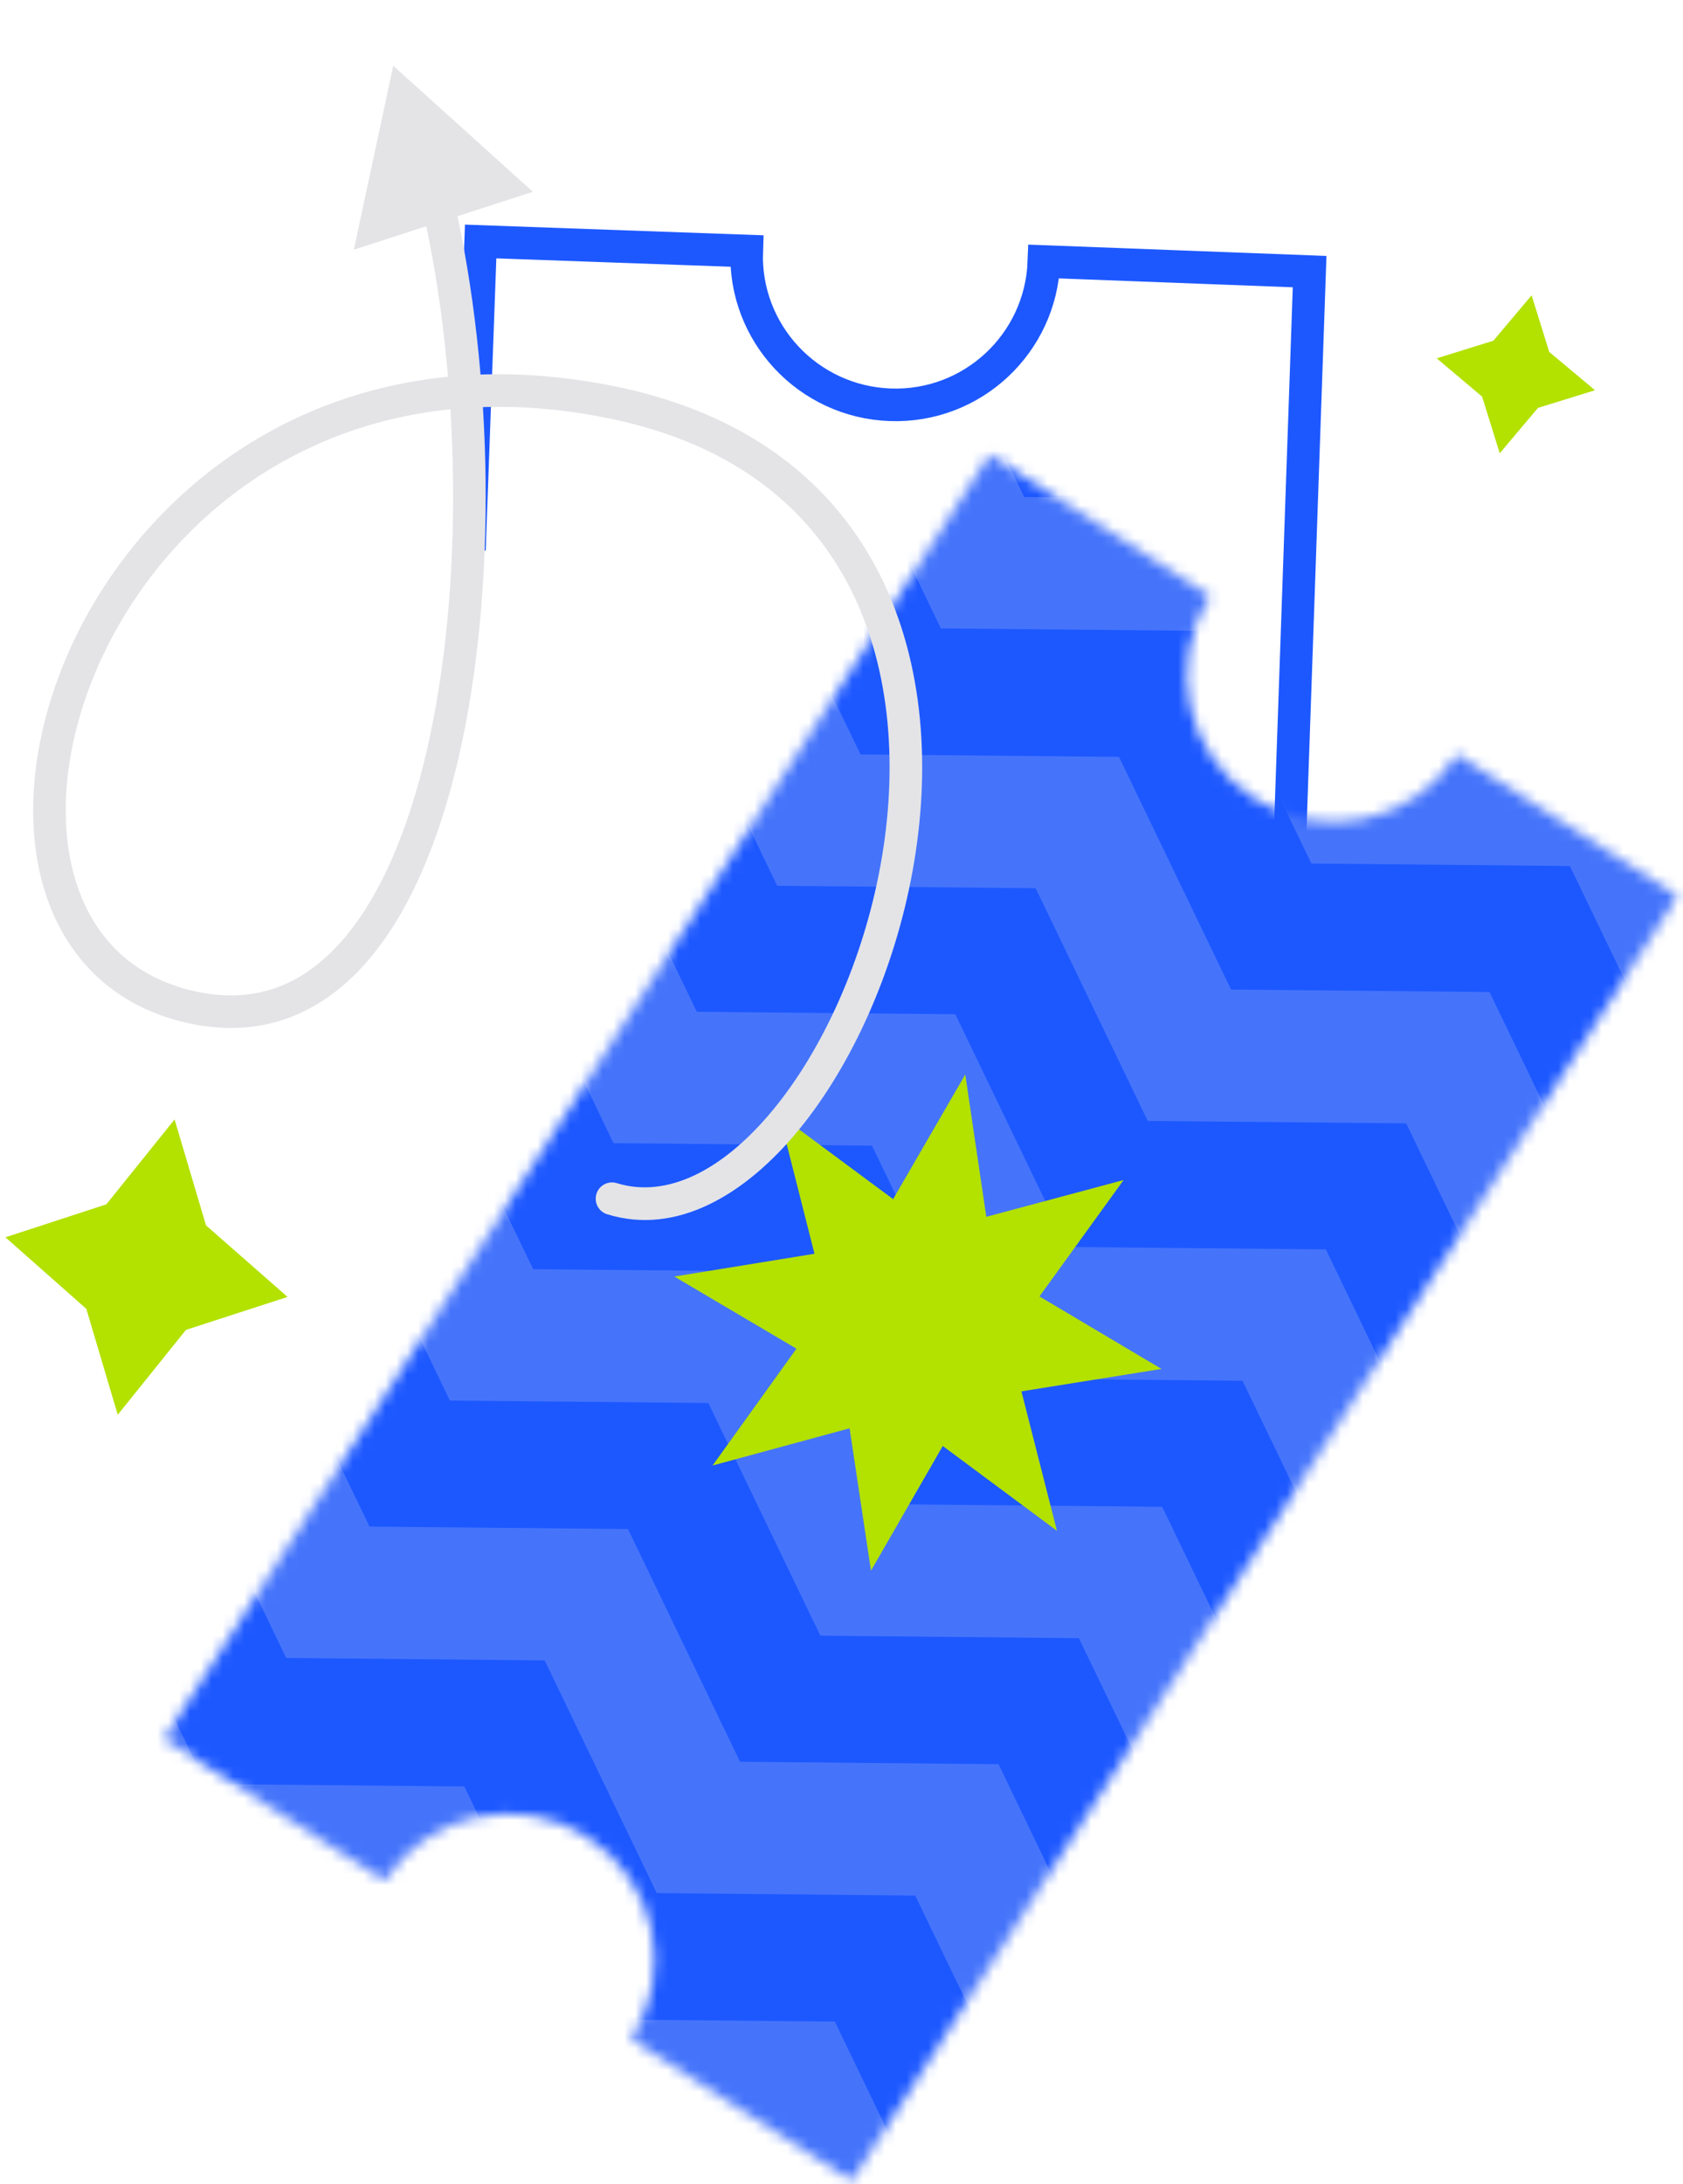
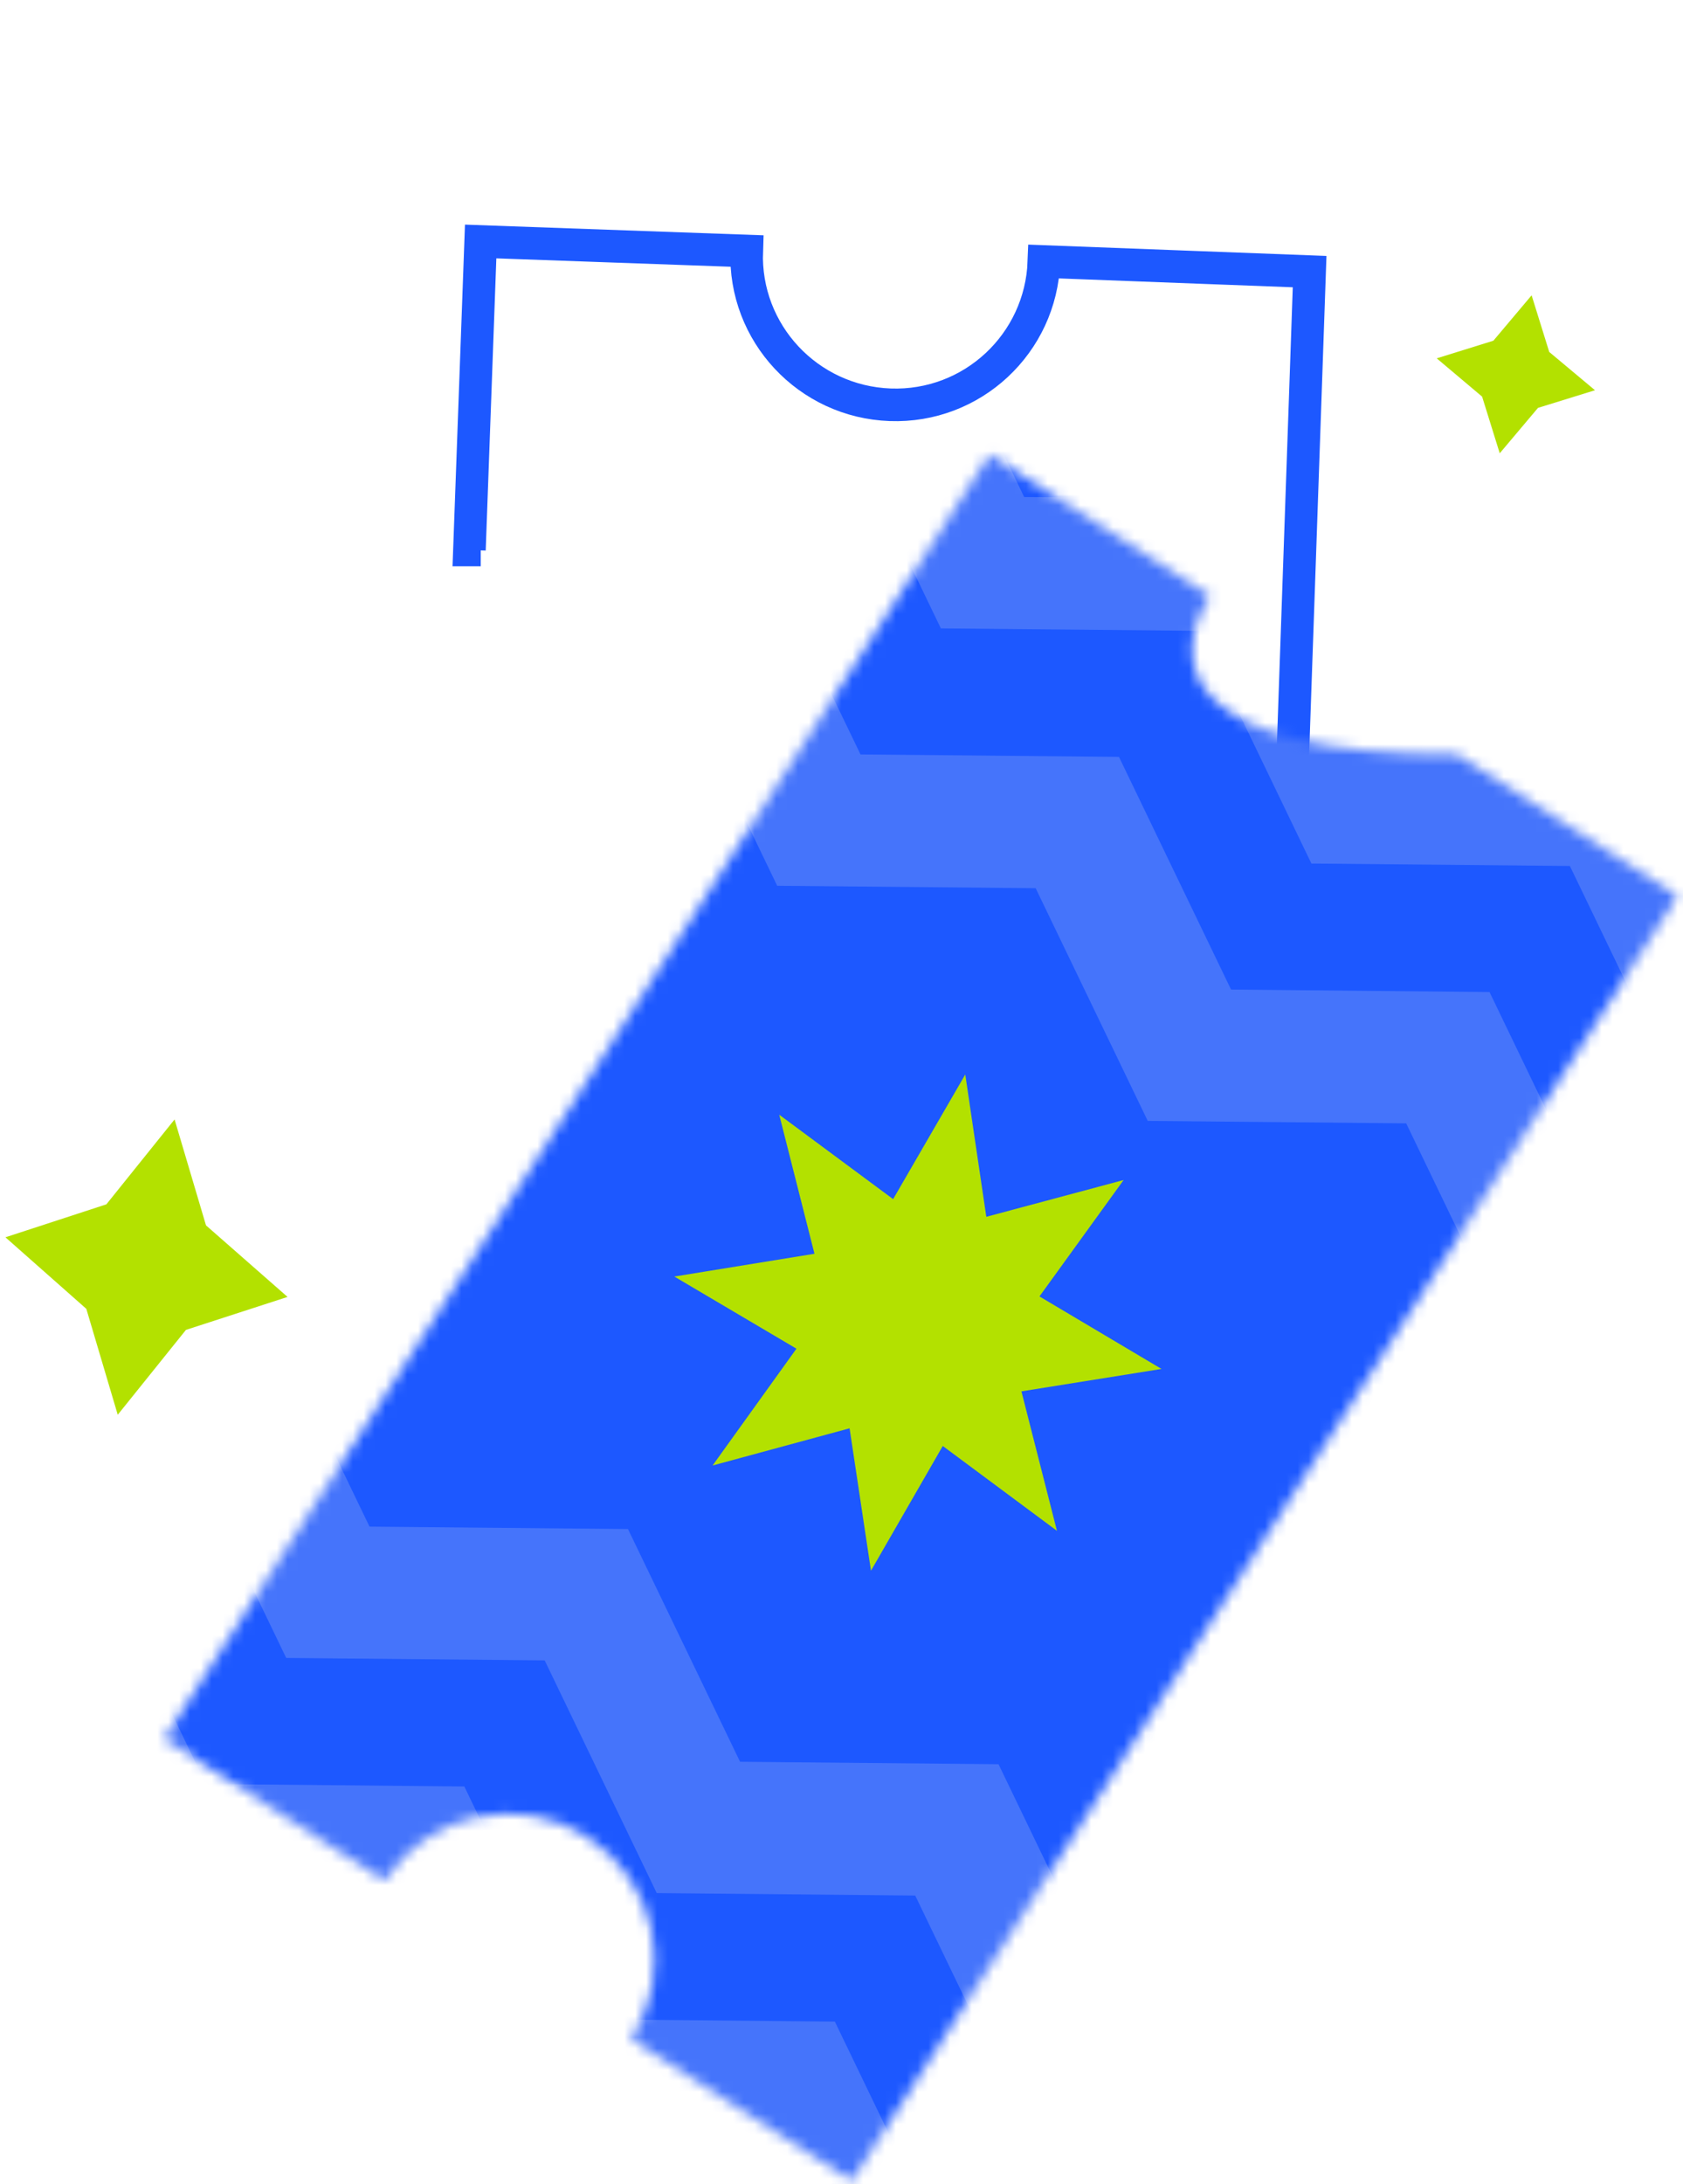
<svg xmlns="http://www.w3.org/2000/svg" width="155" height="201" viewBox="0 0 155 201" fill="none">
  <path d="M39.924 151.486L39.594 160.812L64.218 163.485" stroke="#1D58FF" stroke-width="3" stroke-miterlimit="10" />
  <path d="M118.054 98.545L120.612 24.998L96.141 24.069C95.871 31.622 89.542 37.529 81.981 37.254C74.419 36.978 68.5 30.654 68.771 23.102L44.267 22.226L43.233 50.617L44.276 50.618" stroke="#1D58FF" stroke-width="3" stroke-miterlimit="10" />
  <mask id="mask0_6240_29069" style="mask-type:alpha" maskUnits="userSpaceOnUse" x="15" y="41" width="140" height="160">
-     <path d="M54.066 169.048C60.351 173.077 62.169 181.404 58.133 187.679L78.451 200.704L154.5 82.465L134.182 69.44C130.146 75.715 121.805 77.53 115.52 73.501C109.234 69.472 107.416 61.144 111.452 54.869L91.135 41.845L15.109 160.047L35.427 173.072C39.476 166.857 47.817 165.042 54.066 169.048Z" fill="#8346FF" />
+     <path d="M54.066 169.048C60.351 173.077 62.169 181.404 58.133 187.679L78.451 200.704L154.5 82.465L134.182 69.44C109.234 69.472 107.416 61.144 111.452 54.869L91.135 41.845L15.109 160.047L35.427 173.072C39.476 166.857 47.817 165.042 54.066 169.048Z" fill="#8346FF" />
  </mask>
  <g mask="url(#mask0_6240_29069)">
    <rect width="280.974" height="280.78" transform="matrix(-0.845 -0.536 0.537 -0.844 54.173 337.549)" fill="#1D58FF" />
    <path d="M96.56 354.871L81.012 330.141L57.208 329.915L46.887 308.499L23.082 308.273L12.761 286.857L-11.044 286.632L-21.365 265.215L-45.169 264.99L-55.491 243.574L-79.295 243.348L-89.617 221.932L-113.421 221.707L-123.742 200.29L-147.547 200.065L-157.868 178.649L-181.673 178.423L-191.994 157.007L-215.798 156.781" stroke="#4574FB" stroke-width="12.16" />
    <path d="M111.633 331.182L96.085 306.452L72.281 306.226L61.959 284.81L38.155 284.584L27.834 263.168L4.029 262.943L-6.292 241.526L-30.097 241.301L-40.418 219.885L-64.222 219.659L-74.544 198.243L-98.348 198.018L-108.669 176.601L-132.474 176.376L-142.795 154.96L-166.6 154.734L-176.921 133.318L-200.726 133.093" stroke="#4574FB" stroke-width="12.16" />
    <path d="M126.706 307.493L111.158 282.763L87.354 282.537L77.032 261.121L53.228 260.895L42.907 239.479L19.102 239.254L8.781 217.838L-15.024 217.612L-25.345 196.196L-49.15 195.97L-59.471 174.554L-83.275 174.329L-93.597 152.912L-117.401 152.687L-127.722 131.271L-151.527 131.045L-161.848 109.629L-185.653 109.404" stroke="#4574FB" stroke-width="12.16" />
-     <path d="M141.779 283.804L126.231 259.073L102.427 258.848L92.105 237.431L68.301 237.206L57.98 215.79L34.175 215.564L23.854 194.148L0.049 193.923L-10.272 172.506L-34.077 172.281L-44.398 150.865L-68.202 150.639L-78.524 129.223L-102.328 128.997L-112.649 107.581L-136.454 107.356L-146.775 85.94L-170.58 85.714" stroke="#4574FB" stroke-width="12.16" />
    <path d="M156.852 260.115L141.304 235.385L117.499 235.159L107.178 213.743L83.374 213.517L73.052 192.101L49.248 191.876L38.927 170.46L15.122 170.234L4.801 148.818L-19.004 148.592L-29.325 127.176L-53.13 126.951L-63.451 105.535L-87.255 105.309L-97.576 83.893L-121.381 83.667L-131.702 62.251L-155.507 62.026" stroke="#4574FB" stroke-width="12.16" />
    <path d="M171.925 236.426L156.377 211.695L132.572 211.47L122.251 190.054L98.447 189.828L88.125 168.412L64.321 168.186L53.999 146.77L30.195 146.545L19.874 125.128L-3.931 124.903L-14.252 103.487L-38.057 103.261L-48.378 81.845L-72.182 81.62L-82.504 60.203L-106.308 59.978L-116.629 38.562L-140.434 38.336" stroke="#4574FB" stroke-width="12.16" />
-     <path d="M186.997 212.737L171.45 188.006L147.645 187.781L137.324 166.365L113.519 166.139L103.198 144.723L79.394 144.497L69.072 123.081L45.268 122.856L34.947 101.439L11.142 101.214L0.821 79.798L-22.984 79.572L-33.305 58.156L-57.109 57.931L-67.431 36.514L-91.235 36.289L-101.557 14.873L-125.361 14.647" stroke="#4574FB" stroke-width="12.16" />
-     <path d="M202.07 189.048L186.523 164.317L162.718 164.092L152.397 142.676L128.592 142.45L118.271 121.034L94.467 120.808L84.145 99.392L60.341 99.167L50.02 77.751L26.215 77.525L15.894 56.109L-7.911 55.883L-18.232 34.467L-42.036 34.242L-52.358 12.825L-76.162 12.6L-86.484 -8.816L-110.288 -9.042" stroke="#4574FB" stroke-width="12.16" />
    <path d="M217.143 165.359L201.596 140.628L177.791 140.403L167.47 118.987L143.665 118.761L133.344 97.345L109.54 97.119L99.218 75.703L75.414 75.478L65.093 54.062L41.288 53.836L30.967 32.42L7.162 32.194L-3.159 10.778L-26.964 10.553L-37.285 -10.864L-61.089 -11.089L-71.411 -32.505L-95.215 -32.731" stroke="#4574FB" stroke-width="12.16" />
    <path d="M232.216 141.67L216.669 116.939L192.864 116.714L182.543 95.298L158.738 95.072L148.417 73.656L124.612 73.43L114.291 52.014L90.487 51.789L80.165 30.373L56.361 30.147L46.04 8.731L22.235 8.505L11.914 -12.911L-11.891 -13.136L-22.212 -34.553L-46.017 -34.778L-56.338 -56.194L-80.142 -56.42" stroke="#4574FB" stroke-width="12.16" />
  </g>
  <path d="M88.899 98.889L90.837 111.989L103.482 108.604L95.732 119.317L106.972 125.99L94.071 128.053L97.343 140.889L86.827 133.081L80.215 144.56L78.245 131.454L65.626 134.878L73.35 124.126L62.104 117.487L75.011 115.39L71.765 102.593L82.255 110.362L88.899 98.889Z" fill="#B3E100" />
-   <path d="M56.808 108.891C56.017 108.646 55.176 109.089 54.931 109.88C54.686 110.671 55.129 111.511 55.921 111.755L56.808 108.891ZM36.217 6.052L32.587 22.98L49.078 17.652L36.217 6.052ZM55.921 111.755C62.289 113.722 68.608 109.996 73.508 104.055C78.469 98.042 82.378 89.341 84.048 80.155C85.718 70.969 85.179 61.126 81.031 52.894C76.85 44.597 69.082 38.098 56.665 35.564L56.064 38.502C67.643 40.865 74.61 46.822 78.349 54.242C82.121 61.726 82.687 70.862 81.095 79.62C79.503 88.377 75.782 96.585 71.192 102.149C66.541 107.786 61.388 110.305 56.808 108.891L55.921 111.755ZM56.665 35.564C31.919 30.514 14.609 43.318 7.167 58.218C3.461 65.638 2.148 73.679 3.678 80.365C5.224 87.128 9.697 92.489 17.341 94.169L17.987 91.241C11.62 89.842 7.927 85.48 6.604 79.697C5.264 73.837 6.38 66.508 9.853 59.556C16.768 45.71 32.819 33.758 56.064 38.502L56.665 35.564ZM17.341 94.169C23.999 95.632 29.427 93.379 33.563 88.773C37.625 84.249 40.444 77.473 42.234 69.737C45.818 54.239 45.416 34.222 41.836 18.559L38.909 19.227C42.4 34.499 42.779 54.055 39.309 69.062C37.571 76.578 34.904 82.789 31.328 86.771C27.826 90.671 23.464 92.444 17.987 91.241L17.341 94.169Z" fill="#E4E4E7" />
  <path d="M7.95 120.459L0.5 113.874L9.797 110.84L16.078 103.028L18.972 112.777L26.483 119.362L17.125 122.396L10.844 130.208L7.95 120.459Z" fill="#B3E100" />
  <path d="M136.498 36.503L132.319 32.98L137.535 31.358L141.058 27.179L142.681 32.393L146.895 35.916L141.645 37.539L138.122 41.717L136.498 36.503Z" fill="#B3E100" />
</svg>